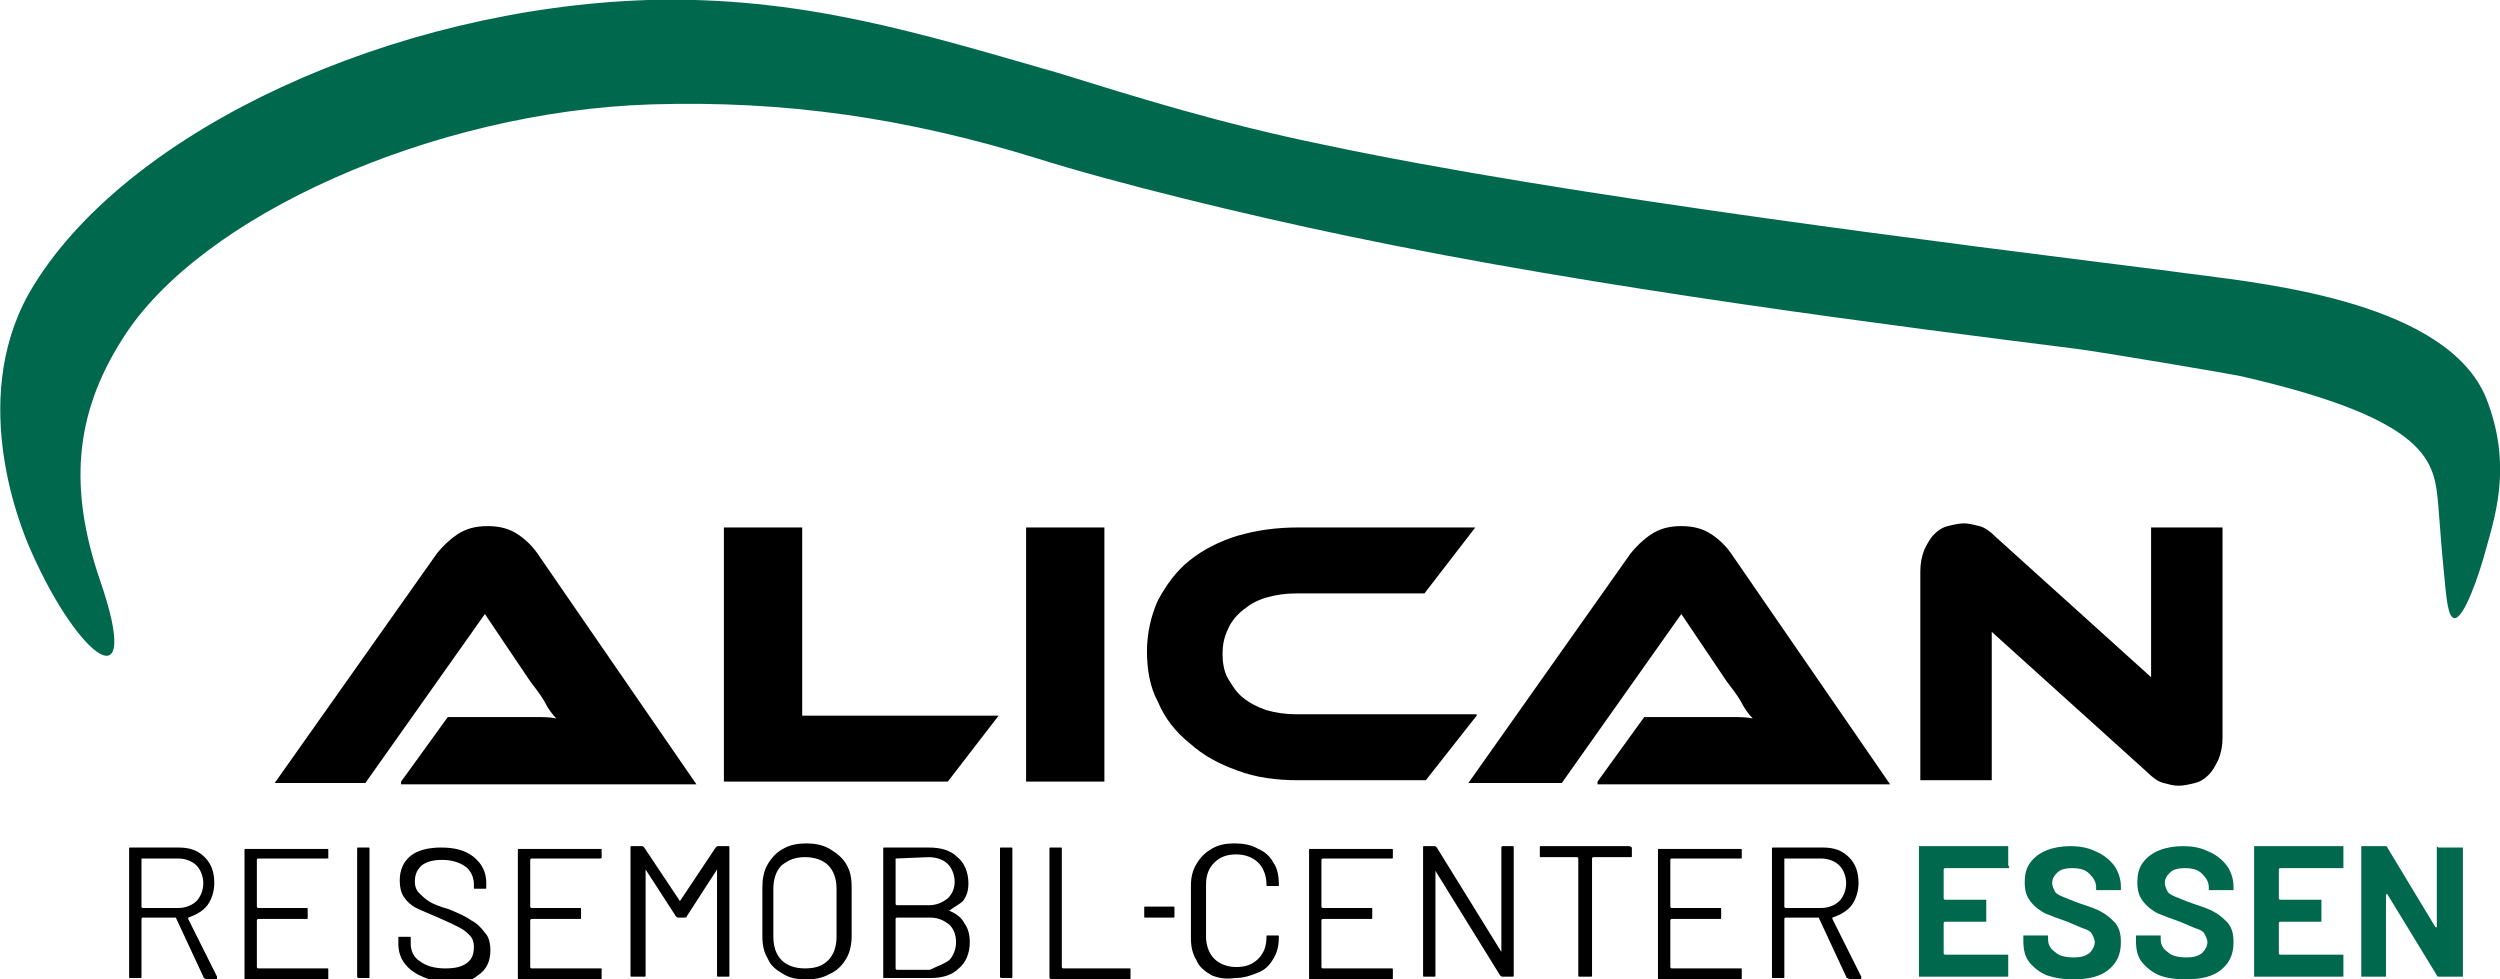
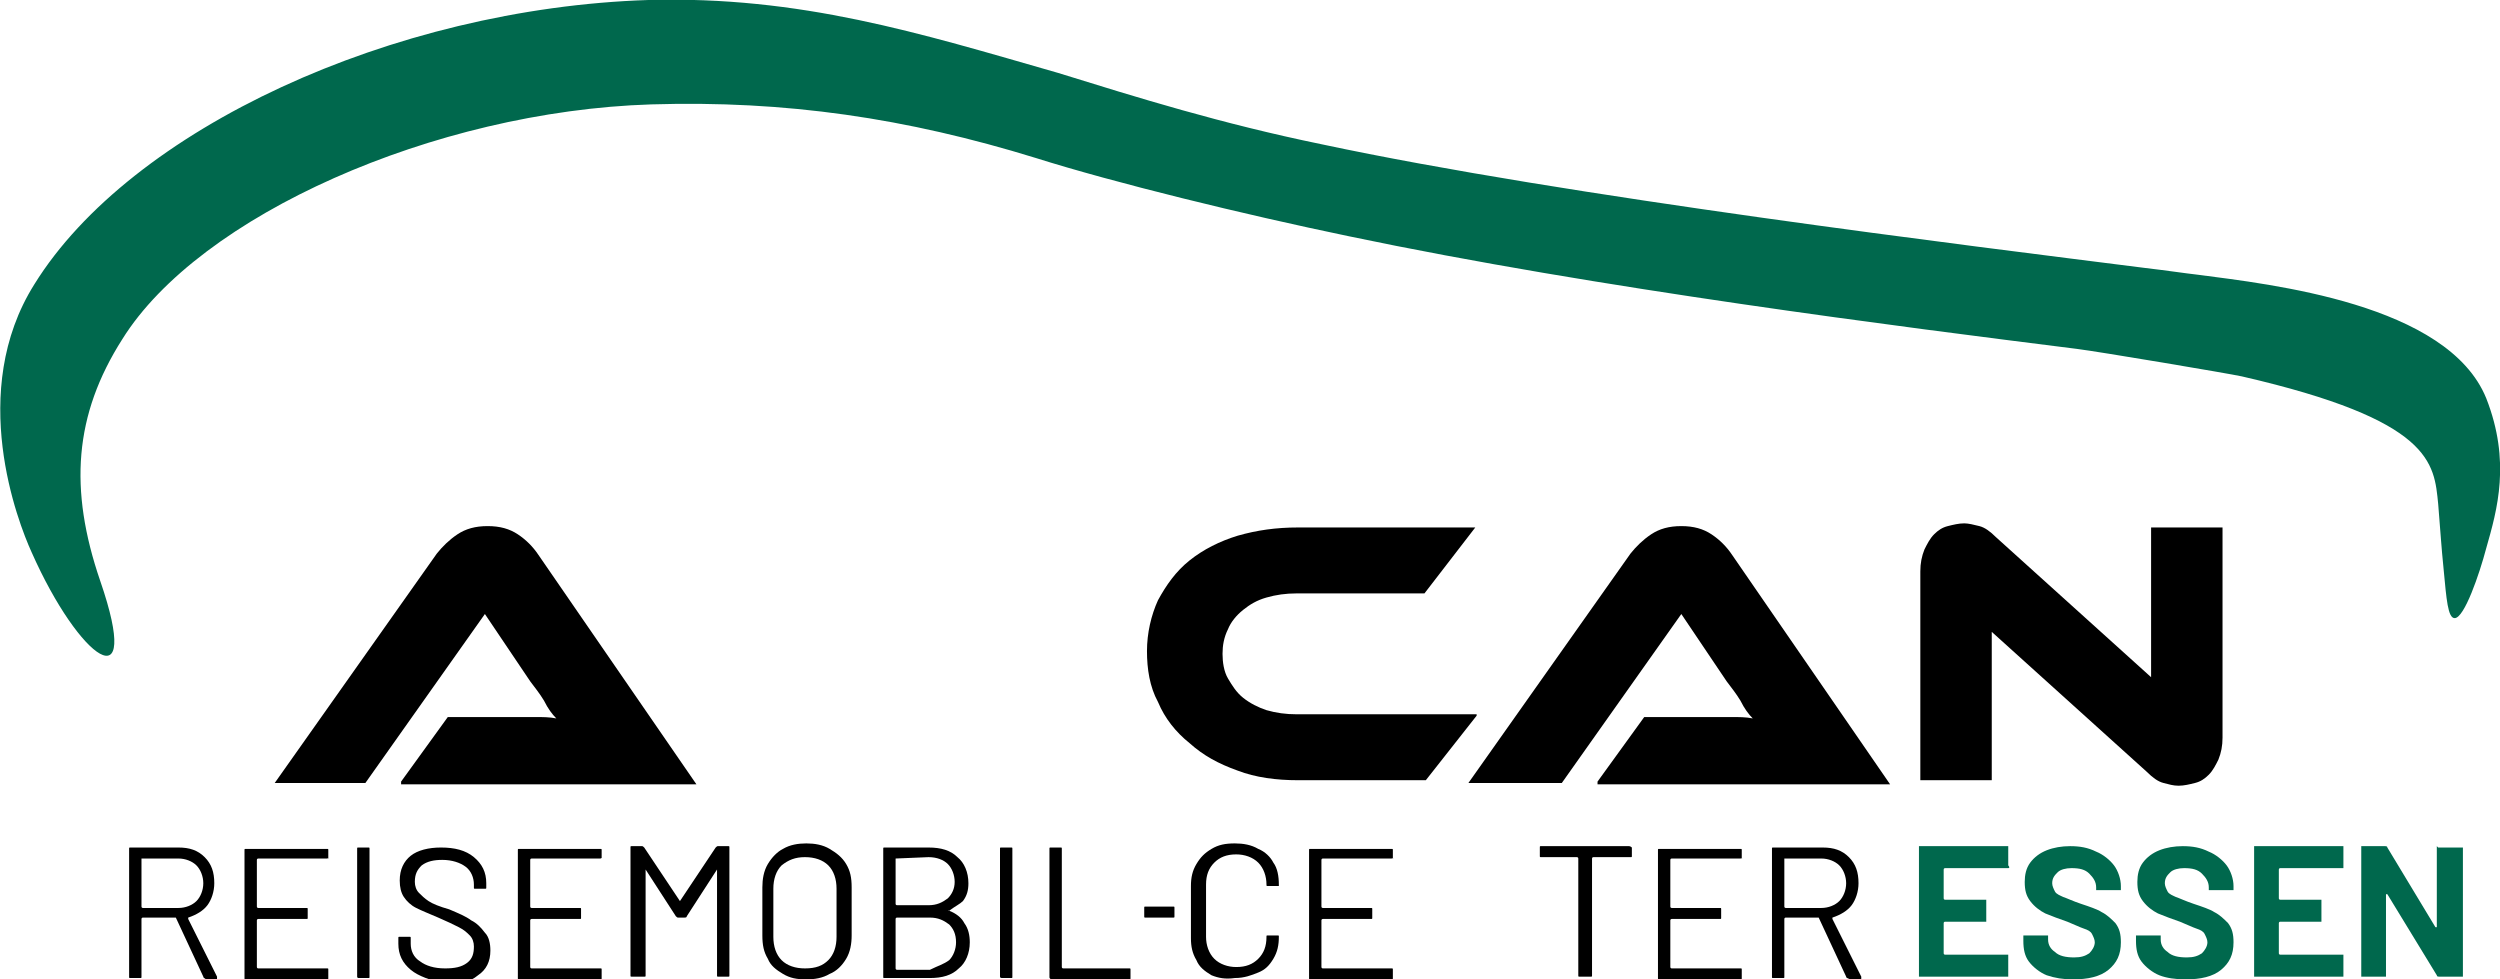
<svg xmlns="http://www.w3.org/2000/svg" version="1.1" id="Ebene_8" x="0px" y="0px" viewBox="0 0 182 71.3" style="enable-background:new 0 0 182 71.3;" xml:space="preserve">
  <style type="text/css">
	.st0{fill:#00684D;}
</style>
  <g>
    <path class="st0" d="M7.3,42.3C5,35.6,5.4,30.2,8.9,24.7c5.6-9,22.7-16.6,38.5-17.1c9.8-0.3,18.6,1,28,3.9   c5.7,1.8,15.1,4.1,22.8,5.7c18.1,3.8,40.3,6.6,53,8.2c1.6,0.2,11.1,1.8,12,2c13.9,3.2,14,6.3,14.3,9.3c0.2,2.4,0.2,2.8,0.4,4.8   c0.2,2.1,0.3,3.5,0.8,3.5c0.7,0,1.8-3.2,2.3-5.1c0.8-2.8,1.8-6.3,0-10.9c-2.8-6.9-15.7-8.3-21-9c-0.9-0.1-2.2-0.3-3.9-0.5   c-12.6-1.6-42.1-5.2-59.9-9c-7.3-1.5-13.4-3.4-19.2-5.2C66.9,2.4,58.3-0.3,47.2,0C28.6,0.6,9.5,9.4,2.5,20.7   C-2.4,28.5,1.3,38,2.3,40.2C5.8,48.1,10.4,51.3,7.3,42.3z" />
    <g>
      <path d="M29.2,56.9l3.4-4.7h4.6c0.6,0,1.1,0,1.7,0c0.6,0,1.1,0,1.6,0.1c-0.3-0.3-0.6-0.7-0.9-1.3c-0.3-0.5-0.7-1-1-1.4l-3.3-4.9    l-8.7,12.3H20l11.8-16.7c0.4-0.5,0.9-1,1.5-1.4c0.6-0.4,1.3-0.6,2.2-0.6c0.9,0,1.6,0.2,2.2,0.6c0.6,0.4,1.1,0.9,1.5,1.5l11.5,16.7    H29.2z" />
-       <path d="M72.7,52.1L69,56.9H52.7V38.4h5.7v13.7H72.7z" />
-       <path d="M80.4,56.9h-5.7V38.4h5.7V56.9z" />
      <path d="M107.5,52.1l-3.7,4.7h-9.3c-1.6,0-3.1-0.2-4.4-0.7c-1.4-0.5-2.5-1.1-3.5-2c-1-0.8-1.8-1.8-2.3-3c-0.6-1.1-0.8-2.4-0.8-3.7    s0.3-2.6,0.8-3.7c0.6-1.1,1.3-2.1,2.3-2.9c1-0.8,2.2-1.4,3.5-1.8c1.4-0.4,2.8-0.6,4.4-0.6h12.9l-3.7,4.8h-9.3    c-0.8,0-1.5,0.1-2.2,0.3c-0.7,0.2-1.2,0.5-1.7,0.9c-0.5,0.4-0.9,0.9-1.1,1.4c-0.3,0.6-0.4,1.2-0.4,1.8s0.1,1.3,0.4,1.8    c0.3,0.5,0.6,1,1.1,1.4c0.5,0.4,1.1,0.7,1.7,0.9c0.7,0.2,1.4,0.3,2.2,0.3H107.5z" />
      <path d="M116.3,56.9l3.4-4.7h4.6c0.6,0,1.1,0,1.7,0c0.6,0,1.1,0,1.6,0.1c-0.3-0.3-0.6-0.7-0.9-1.3c-0.3-0.5-0.7-1-1-1.4l-3.3-4.9    l-8.7,12.3h-6.8l11.8-16.7c0.4-0.5,0.9-1,1.5-1.4c0.6-0.4,1.3-0.6,2.2-0.6c0.9,0,1.6,0.2,2.2,0.6c0.6,0.4,1.1,0.9,1.5,1.5    l11.5,16.7H116.3z" />
      <path d="M158.6,57.2c-0.4,0-0.7-0.1-1.1-0.2c-0.4-0.1-0.8-0.4-1.2-0.8L145,46v10.8h-5.2V41.6c0-0.6,0.1-1.1,0.3-1.6    c0.2-0.4,0.4-0.8,0.7-1.1c0.3-0.3,0.6-0.5,1-0.6c0.4-0.1,0.8-0.2,1.2-0.2c0.3,0,0.7,0.1,1.1,0.2c0.4,0.1,0.8,0.4,1.2,0.8    l11.3,10.2V38.4h5.2v15.3c0,0.6-0.1,1.1-0.3,1.6c-0.2,0.4-0.4,0.8-0.7,1.1c-0.3,0.3-0.6,0.5-1,0.6C159.4,57.1,159,57.2,158.6,57.2    z" />
    </g>
    <path d="M14.8,71.1l-2-4.3c0,0,0,0-0.1,0h-2.3c0,0-0.1,0-0.1,0.1v4.2c0,0.1,0,0.1-0.1,0.1H9.5c-0.1,0-0.1,0-0.1-0.1v-9.3   c0-0.1,0-0.1,0.1-0.1H13c0.8,0,1.4,0.2,1.9,0.7c0.5,0.5,0.7,1.1,0.7,1.9c0,0.6-0.2,1.2-0.5,1.6c-0.3,0.4-0.8,0.7-1.4,0.9   c0,0,0,0,0,0.1l2.1,4.2c0,0,0,0,0,0.1c0,0.1,0,0.1-0.1,0.1h-0.7C14.9,71.2,14.8,71.2,14.8,71.1z M10.3,62.5V66c0,0,0,0.1,0.1,0.1   h2.6c0.5,0,1-0.2,1.3-0.5c0.3-0.3,0.5-0.8,0.5-1.3c0-0.5-0.2-1-0.5-1.3c-0.3-0.3-0.8-0.5-1.3-0.5L10.3,62.5   C10.3,62.5,10.3,62.5,10.3,62.5z" />
    <path d="M23.8,62.5h-5c0,0-0.1,0-0.1,0.1v3.4c0,0,0,0.1,0.1,0.1h3.5c0.1,0,0.1,0,0.1,0.1v0.6c0,0.1,0,0.1-0.1,0.1h-3.5   c0,0-0.1,0-0.1,0.1v3.4c0,0,0,0.1,0.1,0.1h5c0.1,0,0.1,0,0.1,0.1v0.6c0,0.1,0,0.1-0.1,0.1h-5.9c-0.1,0-0.1,0-0.1-0.1v-9.3   c0-0.1,0-0.1,0.1-0.1h5.9c0.1,0,0.1,0,0.1,0.1v0.6C24,62.4,23.9,62.5,23.8,62.5z" />
    <path d="M26,71.1v-9.3c0-0.1,0-0.1,0.1-0.1h0.7c0.1,0,0.1,0,0.1,0.1v9.3c0,0.1,0,0.1-0.1,0.1h-0.7C26.1,71.2,26,71.2,26,71.1z" />
    <path d="M29.9,70.6c-0.6-0.5-0.9-1.1-0.9-1.9v-0.4c0-0.1,0-0.1,0.1-0.1h0.7c0.1,0,0.1,0,0.1,0.1v0.4c0,0.5,0.2,1,0.7,1.3   c0.4,0.3,1,0.5,1.8,0.5c0.7,0,1.2-0.1,1.6-0.4c0.4-0.3,0.5-0.7,0.5-1.2c0-0.3-0.1-0.6-0.3-0.8c-0.2-0.2-0.4-0.4-0.8-0.6   c-0.4-0.2-0.8-0.4-1.5-0.7c-0.7-0.3-1.2-0.5-1.6-0.7s-0.7-0.5-0.9-0.8c-0.2-0.3-0.3-0.7-0.3-1.2c0-0.8,0.3-1.4,0.8-1.8   c0.5-0.4,1.3-0.6,2.2-0.6c1,0,1.8,0.2,2.4,0.7c0.6,0.5,0.9,1.1,0.9,1.9v0.3c0,0.1,0,0.1-0.1,0.1h-0.7c-0.1,0-0.1,0-0.1-0.1v-0.2   c0-0.5-0.2-1-0.6-1.3c-0.4-0.3-1-0.5-1.7-0.5c-0.6,0-1.1,0.1-1.5,0.4c-0.3,0.3-0.5,0.6-0.5,1.2c0,0.3,0.1,0.6,0.3,0.8   c0.2,0.2,0.4,0.4,0.7,0.6c0.3,0.2,0.8,0.4,1.5,0.6c0.7,0.3,1.2,0.5,1.6,0.8c0.4,0.2,0.7,0.5,1,0.9c0.3,0.3,0.4,0.8,0.4,1.3   c0,0.8-0.3,1.4-0.9,1.8c-0.6,0.5-1.4,0.7-2.4,0.7C31.3,71.3,30.5,71.1,29.9,70.6z" />
    <path d="M43.7,62.5h-5c0,0-0.1,0-0.1,0.1v3.4c0,0,0,0.1,0.1,0.1h3.5c0.1,0,0.1,0,0.1,0.1v0.6c0,0.1,0,0.1-0.1,0.1h-3.5   c0,0-0.1,0-0.1,0.1v3.4c0,0,0,0.1,0.1,0.1h5c0.1,0,0.1,0,0.1,0.1v0.6c0,0.1,0,0.1-0.1,0.1h-5.9c-0.1,0-0.1,0-0.1-0.1v-9.3   c0-0.1,0-0.1,0.1-0.1h5.9c0.1,0,0.1,0,0.1,0.1v0.6C43.8,62.4,43.8,62.5,43.7,62.5z" />
    <path d="M52.3,61.6H53c0.1,0,0.1,0,0.1,0.1v9.3c0,0.1,0,0.1-0.1,0.1h-0.7c-0.1,0-0.1,0-0.1-0.1v-7.6c0,0,0,0,0-0.1s0,0,0,0   l-2.2,3.4c0,0.1-0.1,0.1-0.2,0.1h-0.4c-0.1,0-0.1,0-0.2-0.1l-2.2-3.4c0,0,0,0,0,0c0,0,0,0,0,0.1v7.6c0,0.1,0,0.1-0.1,0.1H46   c-0.1,0-0.1,0-0.1-0.1v-9.3c0-0.1,0-0.1,0.1-0.1h0.7c0.1,0,0.1,0,0.2,0.1l2.6,3.9c0,0,0,0,0,0c0,0,0,0,0,0l2.6-3.9   C52.2,61.6,52.2,61.6,52.3,61.6z" />
    <path d="M57,70.9c-0.5-0.3-0.9-0.6-1.1-1.1c-0.3-0.5-0.4-1-0.4-1.7v-3.5c0-0.6,0.1-1.2,0.4-1.7c0.3-0.5,0.7-0.9,1.1-1.1   c0.5-0.3,1.1-0.4,1.7-0.4c0.6,0,1.2,0.1,1.7,0.4c0.5,0.3,0.9,0.6,1.2,1.1s0.4,1,0.4,1.7v3.5c0,0.6-0.1,1.2-0.4,1.7   c-0.3,0.5-0.7,0.9-1.2,1.1c-0.5,0.3-1.1,0.4-1.7,0.4C58,71.3,57.5,71.2,57,70.9z M60.3,69.9c0.4-0.4,0.6-1,0.6-1.7v-3.5   c0-0.7-0.2-1.3-0.6-1.7c-0.4-0.4-1-0.6-1.7-0.6c-0.7,0-1.2,0.2-1.7,0.6c-0.4,0.4-0.6,1-0.6,1.7v3.5c0,0.7,0.2,1.3,0.6,1.7   c0.4,0.4,1,0.6,1.7,0.6C59.4,70.5,59.9,70.3,60.3,69.9z" />
    <path d="M69.1,66.3c0.5,0.2,0.9,0.5,1.1,0.9c0.3,0.4,0.4,0.9,0.4,1.4c0,0.8-0.3,1.5-0.8,1.9c-0.5,0.5-1.2,0.7-2.1,0.7h-3.3   c-0.1,0-0.1,0-0.1-0.1v-9.3c0-0.1,0-0.1,0.1-0.1h3.2c0.9,0,1.6,0.2,2.1,0.7c0.5,0.4,0.8,1.1,0.8,1.9c0,0.5-0.1,0.9-0.4,1.3   C69.9,65.8,69.5,66,69.1,66.3C69,66.2,69,66.3,69.1,66.3z M65.2,62.5v3.3c0,0,0,0.1,0.1,0.1h2.3c0.6,0,1-0.2,1.4-0.5   c0.3-0.3,0.5-0.7,0.5-1.2c0-0.5-0.2-1-0.5-1.3c-0.3-0.3-0.8-0.5-1.4-0.5L65.2,62.5C65.2,62.5,65.2,62.5,65.2,62.5z M69.1,69.9   c0.3-0.3,0.5-0.8,0.5-1.3c0-0.6-0.2-1-0.5-1.3c-0.4-0.3-0.8-0.5-1.4-0.5h-2.4c0,0-0.1,0-0.1,0.1v3.6c0,0,0,0.1,0.1,0.1h2.4   C68.3,70.3,68.7,70.2,69.1,69.9z" />
    <path d="M72.8,71.1v-9.3c0-0.1,0-0.1,0.1-0.1h0.7c0.1,0,0.1,0,0.1,0.1v9.3c0,0.1,0,0.1-0.1,0.1H73C72.9,71.2,72.8,71.2,72.8,71.1z" />
    <path d="M76.4,71.1v-9.3c0-0.1,0-0.1,0.1-0.1h0.7c0.1,0,0.1,0,0.1,0.1v8.6c0,0,0,0.1,0.1,0.1h4.8c0.1,0,0.1,0,0.1,0.1v0.6   c0,0.1,0,0.1-0.1,0.1h-5.7C76.4,71.2,76.4,71.2,76.4,71.1z" />
    <path d="M88.2,71c-0.5-0.3-0.9-0.6-1.1-1.1c-0.3-0.5-0.4-1-0.4-1.6v-3.8c0-0.6,0.1-1.1,0.4-1.6c0.3-0.5,0.6-0.8,1.1-1.1   c0.5-0.3,1-0.4,1.7-0.4c0.6,0,1.2,0.1,1.7,0.4c0.5,0.2,0.9,0.6,1.1,1c0.3,0.4,0.4,1,0.4,1.6c0,0,0,0.1,0,0.1c0,0-0.1,0-0.1,0   l-0.7,0c-0.1,0-0.1,0-0.1-0.1v0c0-0.6-0.2-1.2-0.6-1.6c-0.4-0.4-1-0.6-1.6-0.6c-0.7,0-1.2,0.2-1.6,0.6c-0.4,0.4-0.6,0.9-0.6,1.6   v3.8c0,0.6,0.2,1.2,0.6,1.6c0.4,0.4,1,0.6,1.6,0.6c0.7,0,1.2-0.2,1.6-0.6c0.4-0.4,0.6-0.9,0.6-1.6v0c0-0.1,0-0.1,0.1-0.1l0.7,0   c0.1,0,0.1,0,0.1,0.1c0,0.6-0.1,1.1-0.4,1.6c-0.3,0.5-0.6,0.8-1.1,1c-0.5,0.2-1,0.4-1.7,0.4C89.2,71.3,88.7,71.2,88.2,71z" />
    <path d="M101.3,62.5h-5c0,0-0.1,0-0.1,0.1v3.4c0,0,0,0.1,0.1,0.1h3.5c0.1,0,0.1,0,0.1,0.1v0.6c0,0.1,0,0.1-0.1,0.1h-3.5   c0,0-0.1,0-0.1,0.1v3.4c0,0,0,0.1,0.1,0.1h5c0.1,0,0.1,0,0.1,0.1v0.6c0,0.1,0,0.1-0.1,0.1h-5.9c-0.1,0-0.1,0-0.1-0.1v-9.3   c0-0.1,0-0.1,0.1-0.1h5.9c0.1,0,0.1,0,0.1,0.1v0.6C101.5,62.4,101.4,62.5,101.3,62.5z" />
    <path d="M85.4,66h-1.7h-0.1h-0.2c-0.1,0-0.1,0-0.1,0.1v0.6c0,0.1,0,0.1,0.1,0.1h0.2h0.1h1.7c0.1,0,0.1,0,0.1-0.1v-0.6   C85.5,66,85.5,66,85.4,66z" />
-     <path d="M109.4,61.6h0.7c0.1,0,0.1,0,0.1,0.1v9.3c0,0.1,0,0.1-0.1,0.1h-0.7c-0.1,0-0.1,0-0.2-0.1l-4.7-7.6c0,0,0,0,0,0c0,0,0,0,0,0   l0,7.6c0,0.1,0,0.1-0.1,0.1h-0.7c-0.1,0-0.1,0-0.1-0.1v-9.3c0-0.1,0-0.1,0.1-0.1h0.7c0.1,0,0.1,0,0.2,0.1l4.7,7.6c0,0,0,0,0,0   c0,0,0,0,0,0l0-7.6C109.3,61.7,109.3,61.6,109.4,61.6z" />
    <path d="M118.8,61.7v0.6c0,0.1,0,0.1-0.1,0.1h-2.7c0,0-0.1,0-0.1,0.1v8.5c0,0.1,0,0.1-0.1,0.1H115c-0.1,0-0.1,0-0.1-0.1v-8.5   c0,0,0-0.1-0.1-0.1h-2.6c-0.1,0-0.1,0-0.1-0.1v-0.6c0-0.1,0-0.1,0.1-0.1h6.4C118.7,61.6,118.8,61.7,118.8,61.7z" />
    <path d="M126.7,62.5h-5c0,0-0.1,0-0.1,0.1v3.4c0,0,0,0.1,0.1,0.1h3.5c0.1,0,0.1,0,0.1,0.1v0.6c0,0.1,0,0.1-0.1,0.1h-3.5   c0,0-0.1,0-0.1,0.1v3.4c0,0,0,0.1,0.1,0.1h5c0.1,0,0.1,0,0.1,0.1v0.6c0,0.1,0,0.1-0.1,0.1h-5.9c-0.1,0-0.1,0-0.1-0.1v-9.3   c0-0.1,0-0.1,0.1-0.1h5.9c0.1,0,0.1,0,0.1,0.1v0.6C126.9,62.4,126.8,62.5,126.7,62.5z" />
    <path d="M134.4,71.1l-2-4.3c0,0,0,0-0.1,0H130c0,0-0.1,0-0.1,0.1v4.2c0,0.1,0,0.1-0.1,0.1h-0.7c-0.1,0-0.1,0-0.1-0.1v-9.3   c0-0.1,0-0.1,0.1-0.1h3.6c0.8,0,1.4,0.2,1.9,0.7c0.5,0.5,0.7,1.1,0.7,1.9c0,0.6-0.2,1.2-0.5,1.6c-0.3,0.4-0.8,0.7-1.4,0.9   c0,0,0,0,0,0.1l2.1,4.2c0,0,0,0,0,0.1c0,0.1,0,0.1-0.1,0.1h-0.7C134.5,71.2,134.4,71.2,134.4,71.1z M129.9,62.5V66   c0,0,0,0.1,0.1,0.1h2.6c0.5,0,1-0.2,1.3-0.5c0.3-0.3,0.5-0.8,0.5-1.3c0-0.5-0.2-1-0.5-1.3c-0.3-0.3-0.8-0.5-1.3-0.5L129.9,62.5   C129.9,62.5,129.9,62.5,129.9,62.5z" />
    <path class="st0" d="M146.2,63.2c0,0-0.1,0-0.1,0h-4.5c0,0-0.1,0-0.1,0.1v2.1c0,0,0,0.1,0.1,0.1h2.9c0,0,0.1,0,0.1,0   c0,0,0,0.1,0,0.1V67c0,0,0,0.1,0,0.1c0,0-0.1,0-0.1,0h-2.9c0,0-0.1,0-0.1,0.1v2.2c0,0,0,0.1,0.1,0.1h4.5c0,0,0.1,0,0.1,0   c0,0,0,0.1,0,0.1V71c0,0,0,0.1,0,0.1c0,0-0.1,0-0.1,0h-6.3c0,0-0.1,0-0.1,0c0,0,0-0.1,0-0.1v-9.3c0,0,0-0.1,0-0.1c0,0,0.1,0,0.1,0   h6.3c0,0,0.1,0,0.1,0c0,0,0,0.1,0,0.1v1.3C146.3,63.1,146.3,63.2,146.2,63.2z" />
    <path class="st0" d="M149,71c-0.5-0.2-1-0.6-1.3-1c-0.3-0.4-0.4-0.9-0.4-1.5v-0.3c0,0,0-0.1,0-0.1c0,0,0.1,0,0.1,0h1.6   c0,0,0.1,0,0.1,0c0,0,0,0.1,0,0.1v0.2c0,0.4,0.2,0.7,0.5,0.9c0.3,0.3,0.8,0.4,1.4,0.4c0.5,0,0.8-0.1,1.1-0.3   c0.2-0.2,0.4-0.5,0.4-0.8c0-0.2-0.1-0.4-0.2-0.6c-0.1-0.2-0.3-0.3-0.6-0.4c-0.3-0.1-0.7-0.3-1.2-0.5c-0.6-0.2-1.1-0.4-1.6-0.6   c-0.4-0.2-0.8-0.5-1.1-0.9c-0.3-0.4-0.4-0.8-0.4-1.4c0-0.5,0.1-1,0.4-1.4c0.3-0.4,0.7-0.7,1.2-0.9c0.5-0.2,1.1-0.3,1.7-0.3   c0.7,0,1.3,0.1,1.9,0.4c0.5,0.2,1,0.6,1.3,1c0.3,0.4,0.5,1,0.5,1.5v0.2c0,0,0,0.1,0,0.1c0,0-0.1,0-0.1,0h-1.6c0,0-0.1,0-0.1,0   c0,0,0-0.1,0-0.1v-0.1c0-0.4-0.2-0.7-0.5-1c-0.3-0.3-0.7-0.4-1.3-0.4c-0.4,0-0.8,0.1-1,0.3c-0.2,0.2-0.4,0.4-0.4,0.8   c0,0.2,0.1,0.4,0.2,0.6c0.1,0.2,0.4,0.3,0.6,0.4c0.3,0.1,0.7,0.3,1.3,0.5c0.6,0.2,1.2,0.4,1.5,0.6c0.4,0.2,0.7,0.5,1,0.8   c0.3,0.4,0.4,0.8,0.4,1.4c0,0.9-0.3,1.5-0.9,2c-0.6,0.5-1.5,0.7-2.6,0.7C150.2,71.3,149.6,71.2,149,71z" />
    <path class="st0" d="M157.2,71c-0.5-0.2-1-0.6-1.3-1c-0.3-0.4-0.4-0.9-0.4-1.5v-0.3c0,0,0-0.1,0-0.1c0,0,0.1,0,0.1,0h1.6   c0,0,0.1,0,0.1,0c0,0,0,0.1,0,0.1v0.2c0,0.4,0.2,0.7,0.5,0.9c0.3,0.3,0.8,0.4,1.4,0.4c0.5,0,0.8-0.1,1.1-0.3   c0.2-0.2,0.4-0.5,0.4-0.8c0-0.2-0.1-0.4-0.2-0.6c-0.1-0.2-0.3-0.3-0.6-0.4c-0.3-0.1-0.7-0.3-1.2-0.5c-0.6-0.2-1.1-0.4-1.6-0.6   c-0.4-0.2-0.8-0.5-1.1-0.9c-0.3-0.4-0.4-0.8-0.4-1.4c0-0.5,0.1-1,0.4-1.4c0.3-0.4,0.7-0.7,1.2-0.9c0.5-0.2,1.1-0.3,1.7-0.3   c0.7,0,1.3,0.1,1.9,0.4c0.5,0.2,1,0.6,1.3,1c0.3,0.4,0.5,1,0.5,1.5v0.2c0,0,0,0.1,0,0.1c0,0-0.1,0-0.1,0h-1.6c0,0-0.1,0-0.1,0   c0,0,0-0.1,0-0.1v-0.1c0-0.4-0.2-0.7-0.5-1s-0.7-0.4-1.3-0.4c-0.4,0-0.8,0.1-1,0.3c-0.2,0.2-0.4,0.4-0.4,0.8c0,0.2,0.1,0.4,0.2,0.6   c0.1,0.2,0.4,0.3,0.6,0.4c0.3,0.1,0.7,0.3,1.3,0.5c0.6,0.2,1.2,0.4,1.5,0.6c0.4,0.2,0.7,0.5,1,0.8c0.3,0.4,0.4,0.8,0.4,1.4   c0,0.9-0.3,1.5-0.9,2c-0.6,0.5-1.5,0.7-2.6,0.7C158.4,71.3,157.7,71.2,157.2,71z" />
    <path class="st0" d="M170.6,63.2c0,0-0.1,0-0.1,0H166c0,0-0.1,0-0.1,0.1v2.1c0,0,0,0.1,0.1,0.1h2.9c0,0,0.1,0,0.1,0   c0,0,0,0.1,0,0.1V67c0,0,0,0.1,0,0.1c0,0-0.1,0-0.1,0H166c0,0-0.1,0-0.1,0.1v2.2c0,0,0,0.1,0.1,0.1h4.5c0,0,0.1,0,0.1,0   c0,0,0,0.1,0,0.1V71c0,0,0,0.1,0,0.1c0,0-0.1,0-0.1,0h-6.3c0,0-0.1,0-0.1,0c0,0,0-0.1,0-0.1v-9.3c0,0,0-0.1,0-0.1s0.1,0,0.1,0h6.3   c0,0,0.1,0,0.1,0c0,0,0,0.1,0,0.1v1.3C170.6,63.1,170.6,63.2,170.6,63.2z" />
    <path class="st0" d="M177.5,61.7c0,0,0.1,0,0.1,0h1.6c0,0,0.1,0,0.1,0c0,0,0,0.1,0,0.1V71c0,0,0,0.1,0,0.1c0,0-0.1,0-0.1,0h-1.6   c-0.1,0-0.2,0-0.2-0.1l-3.6-5.9c0,0,0,0-0.1,0c0,0,0,0,0,0.1l0,5.8c0,0,0,0.1,0,0.1c0,0-0.1,0-0.1,0h-1.6c0,0-0.1,0-0.1,0   c0,0,0-0.1,0-0.1v-9.3c0,0,0-0.1,0-0.1s0.1,0,0.1,0h1.6c0.1,0,0.2,0,0.2,0.1l3.5,5.8c0,0,0,0,0.1,0c0,0,0,0,0-0.1l0-5.8   C177.5,61.7,177.5,61.7,177.5,61.7z" />
  </g>
</svg>